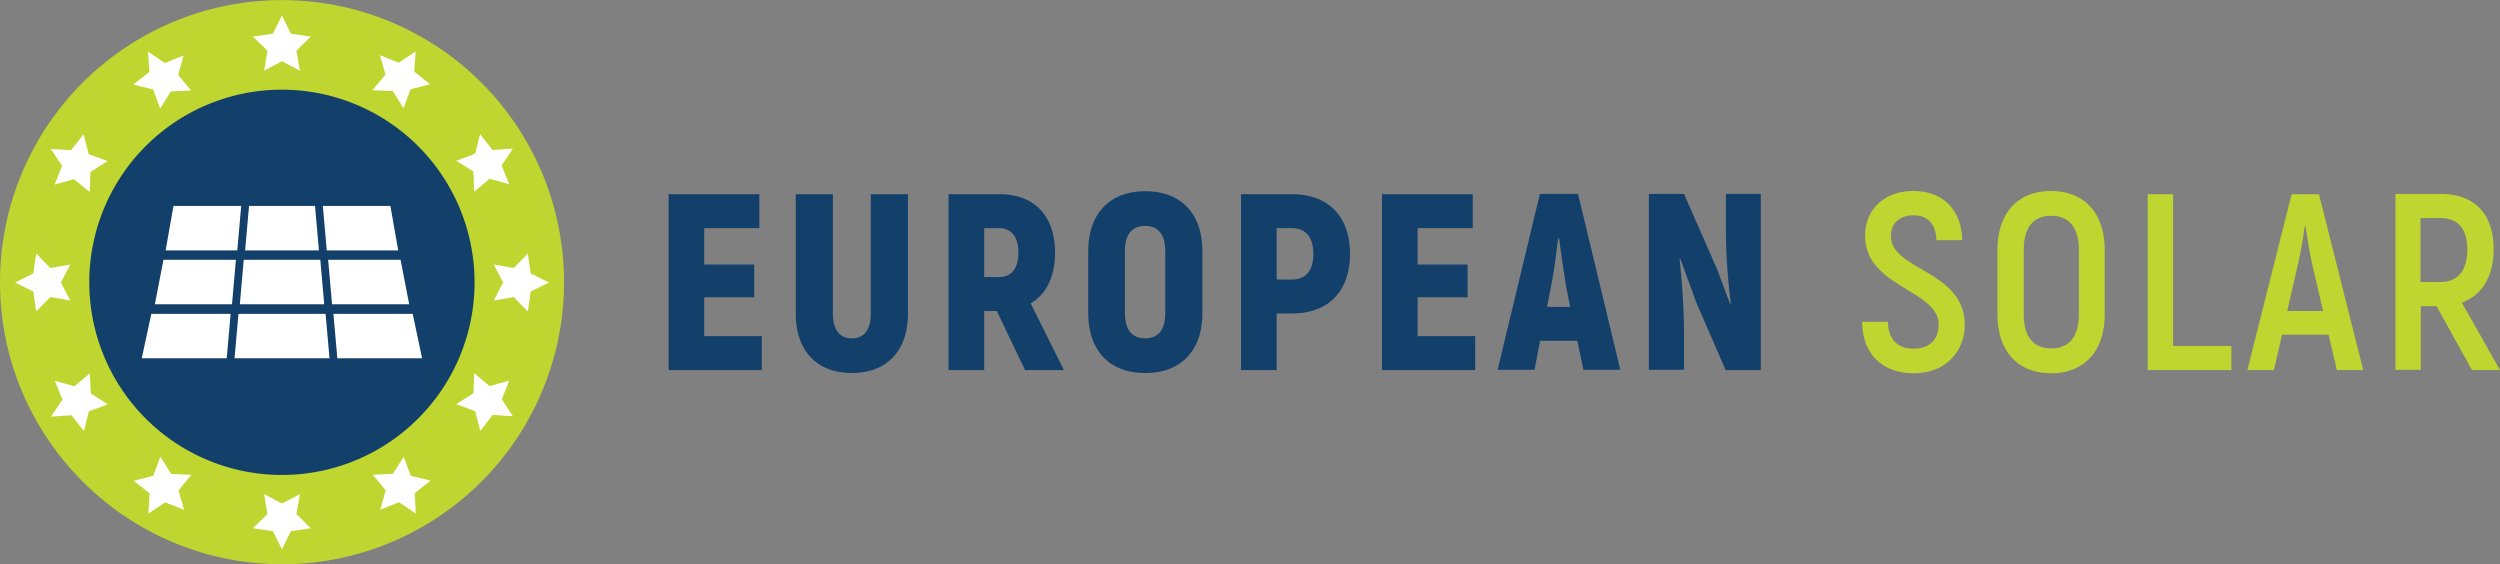
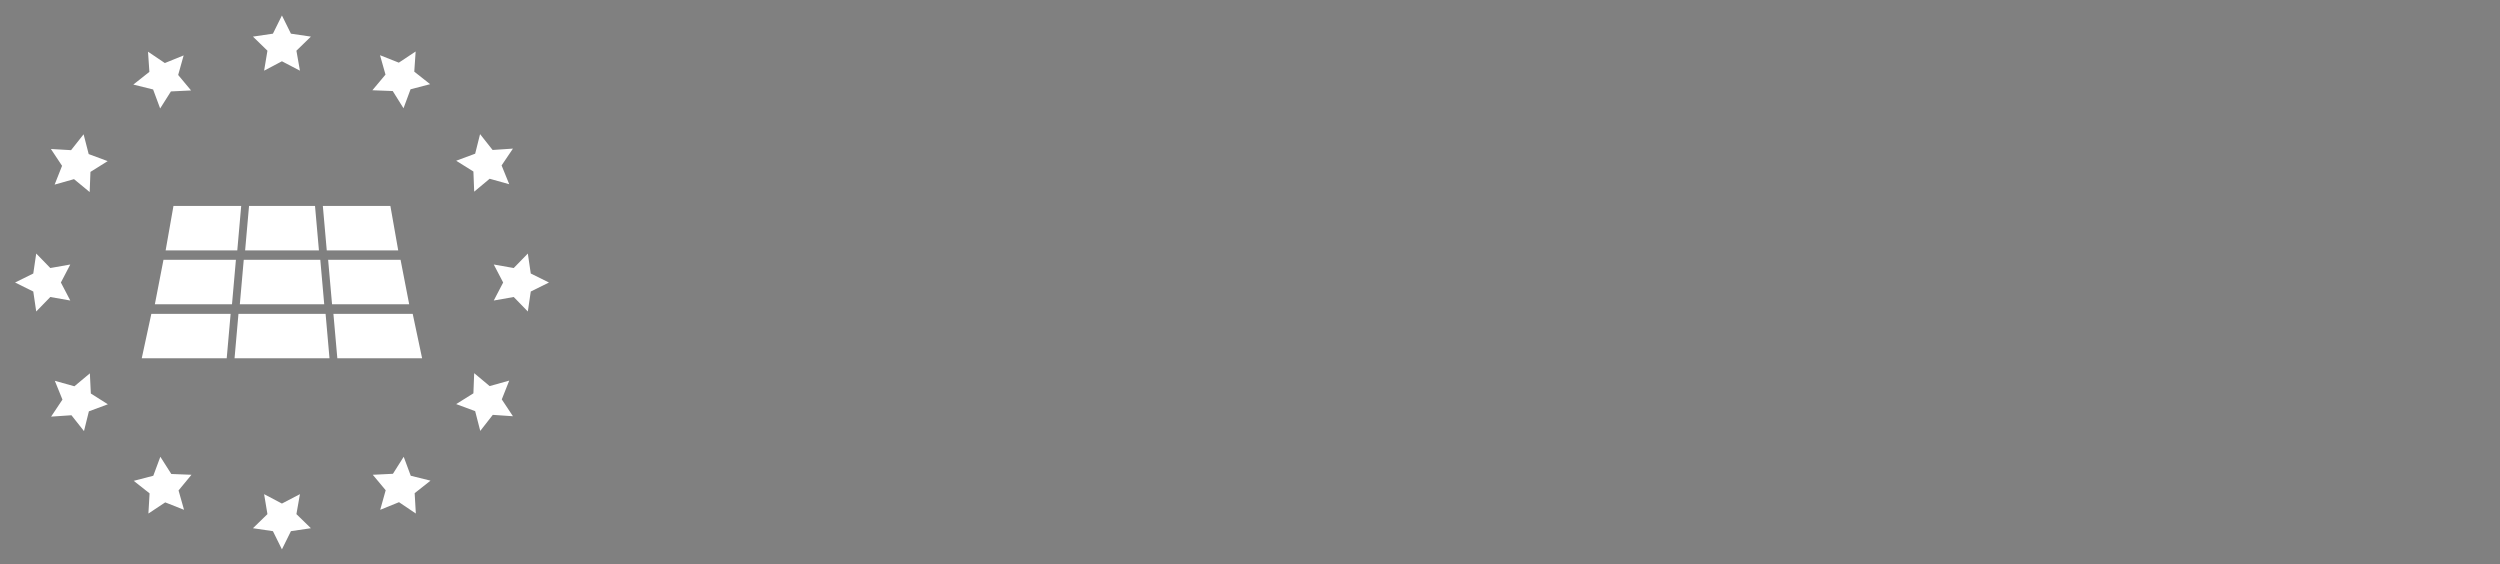
<svg xmlns="http://www.w3.org/2000/svg" viewBox="0 0 1276.933 288.2">
  <rect x="0" y="0" width="1276.933" height="288.2" fill="#808080" stroke="none" />
  <defs>
    <style>.a{fill:#13406b}.b{fill:#bfd530}.c{fill:#fff}</style>
  </defs>
-   <path class="a" d="M389.12 171.679v17.339H341.5V99.182h46.363v17.339h-28.144v18.6h25.506v16.711h-25.506v19.852zM406.459 160.12V99.182h18.973v60.938c0 8.167 3.267 12.69 9.675 12.69s9.675-4.523 9.675-12.69V99.182h18.973v60.938c0 18.973-10.68 30.406-28.647 30.406s-28.649-11.434-28.649-30.406zM509.112 158.863H502.7v30.155h-18.215V99.182h26.009c17.842 0 28.4 11.057 28.4 29.9 0 12.188-4.523 21.234-12.439 25.883l16.962 34.05h-19.856zm-6.412-17.339h7.539c6.408 0 9.926-4.4 9.926-12.439 0-8.167-3.518-12.565-9.926-12.565H502.7zM555.852 159.869v-31.538c0-19.224 10.931-30.658 29.15-30.658s29.15 11.434 29.15 30.658v31.537c0 19.224-10.931 30.658-29.15 30.658-18.345 0-29.15-11.434-29.15-30.657zm39.327 0v-31.538c0-8.418-3.518-12.942-10.3-12.942s-10.3 4.523-10.3 12.942v31.537c0 8.418 3.518 12.942 10.3 12.942 6.908 0 10.3-4.523 10.3-12.941zM689.539 129.714c0 19.1-11.057 30.406-29.652 30.406H652.1v28.9h-18.222V99.182h26.009c18.595 0 29.652 11.308 29.652 30.532zm-18.721 0c0-8.67-3.895-13.193-11.183-13.193H652.1v26.26h7.539c7.284 0 11.179-4.524 11.179-13.067zM753.493 171.679v17.339h-47.62V99.182h46.363v17.339h-28.144v18.6H749.6v16.711h-25.508v19.852zM805.636 174.067h-18.973l-2.89 14.826h-18.846l21.611-89.837h19.475l21.611 89.837h-18.847zm-3.644-17.339l-2.01-10.3c-1.131-6.408-2.639-17.339-3.644-24.627h-.5c-.88 7.287-2.262 18.219-3.644 24.627l-2.01 10.3zM899.367 99.182v89.837H881.4l-15.077-34.8-8.041-21.988-.377.377a373.548 373.548 0 012.262 38.071v18.219H842.2V99.056h17.967l17.088 38.95c2.136 5.654 4.272 11.559 6.408 17.213l.377-.377a316.33 316.33 0 01-2.513-35.055V99.056h17.842v.126z" />
-   <path class="b" d="M951.134 164.392h13.193c.126 9.3 5.151 13.7 13.067 13.7 8.544 0 12.816-5.151 12.816-12.313 0-17.842-37.568-18.847-37.568-45.484 0-12.942 9.549-22.742 24.627-22.742 15.454 0 24.627 9.926 25 25.129h-13.19c-.251-8.544-4.775-12.69-11.685-12.69-7.287 0-11.559 4.146-11.559 10.554 0 17.59 37.694 17.59 37.694 45.358 0 13.318-9.423 24.752-26.134 24.752-15.958-.004-26.136-9.93-26.261-26.264zM1020.239 160.5v-32.8c0-18.721 10.3-30.155 27.391-30.155s27.391 11.434 27.391 30.155v32.8c0 18.721-10.3 30.155-27.391 30.155s-27.391-11.437-27.391-30.155zm41.589 0v-32.8c0-11.308-4.9-17.465-14.072-17.465-9.423 0-14.072 6.157-14.072 17.465v32.8c0 11.308 4.775 17.465 14.072 17.465 9.171-.003 14.072-6.165 14.072-17.465zM1139.728 176.705v12.313h-42.72V99.182h12.942v77.523zM1189.358 170.925h-23.747l-4.146 18.093h-13.57l22.616-89.837h13.947l22.616 89.837h-13.444zm-2.764-12.062l-5.654-24.124c-1.256-5.905-2.639-14.449-3.392-19.224h-.377a189.365 189.365 0 01-3.392 19.224l-5.528 24.124zM1244.517 156.35h-8.041v32.542h-12.942V99.056h23.244c17.213 0 26.888 10.3 26.888 28.145 0 13.947-5.905 23.621-16.208 27.391l19.475 34.427h-14.324zm-8.167-12.313h10.05c9.046 0 13.821-5.905 13.821-16.585s-4.775-16.083-13.7-16.083h-10.171zM288.1 144.1A144.08 144.08 0 01144 288.2C64.5 288.1 0 223.6 0 144.1a144.05 144.05 0 11288.1 0z" />
-   <path class="a" d="M242.4 144.2A98.4 98.4 0 11144 45.8a98.457 98.457 0 0198.4 98.4z" />
  <path class="c" d="M144 7.9l4.6 9.3 10.2 1.5-7.4 7.2 1.8 10.2-9.2-4.8-9.1 4.8 1.7-10.2-7.4-7.2 10.2-1.5 4.6-9.3zM144 280.6l-4.6-9.3-10.2-1.5 7.4-7.2-1.7-10.2 9.1 4.8 9.2-4.8-1.8 10.2 7.4 7.2-10.2 1.5-4.6 9.3zM280.4 144.3l-9.3 4.6-1.5 10.2-7.2-7.4-10.2 1.8 4.8-9.2-4.8-9.2 10.2 1.8 7.2-7.4 1.5 10.2 9.3 4.6zM7.7 144.3l9.3-4.6 1.5-10.2 7.2 7.4 10.2-1.8-4.8 9.2 4.8 9.2-10.2-1.8-7.2 7.4-1.5-10.2-9.3-4.6zM212.3 26.3l-.7 10.3 8.1 6.4-10 2.6-3.6 9.7-5.5-8.8-10.4-.4 6.7-8-2.8-9.9 9.6 3.8 8.6-5.7zM75.8 262.3l.6-10.3-8.1-6.4 10-2.6 3.6-9.7 5.6 8.8 10.3.4-6.6 8 2.8 9.9-9.6-3.8-8.6 5.7zM262 212.6l-10.3-.7-6.4 8.2-2.6-10.1-9.7-3.6 8.8-5.5.4-10.3 7.9 6.6 10-2.8-3.8 9.6 5.7 8.6zM26 76.1l10.3.6 6.4-8.1 2.6 10.1 9.7 3.6-8.8 5.5-.4 10.3-8-6.6-9.9 2.8 3.8-9.6-5.7-8.6zM262 75.9l-5.8 8.6 3.9 9.6-10-2.8-7.9 6.6-.4-10.3-8.8-5.5 9.7-3.6 2.5-10 6.4 8.1 10.4-.7zM26.1 212.8l5.8-8.7-3.9-9.6 10 2.8 7.9-6.6.5 10.3 8.7 5.5-9.7 3.6-2.5 10.1-6.4-8.1-10.4.7zM212.4 262.3l-8.6-5.8-9.6 3.9 2.8-10-6.6-7.9 10.3-.5 5.5-8.7 3.6 9.7 10.1 2.5-8.1 6.4.6 10.4zM75.6 26.4l8.6 5.8 9.6-3.9-2.8 10 6.6 7.9-10.3.5-5.5 8.7-3.6-9.7-10.1-2.5 8.2-6.5-.7-10.3zM162.9 127.9l-2-22.7h-33.7l-2 22.7h37.7zM88.6 105.2l-4 22.7h36.6l2-22.7H88.6zM203.4 127.9l-4-22.7h-34.5l2 22.7h36.5zM163.6 132.7h-39.1l-2 22.7h43.1l-2-22.7zM83.5 132.7l-4.4 22.7h39.4l2-22.7h-37zM209 155.4l-4.4-22.7h-37l2 22.7H209zM215.6 183l-4.8-22.7h-40.5l2 22.7h43.3zM77.3 160.3L72.4 183h43.4l2-22.7H77.3zM121.8 160.3l-2 22.7h48.5l-2-22.7h-44.5z" />
</svg>